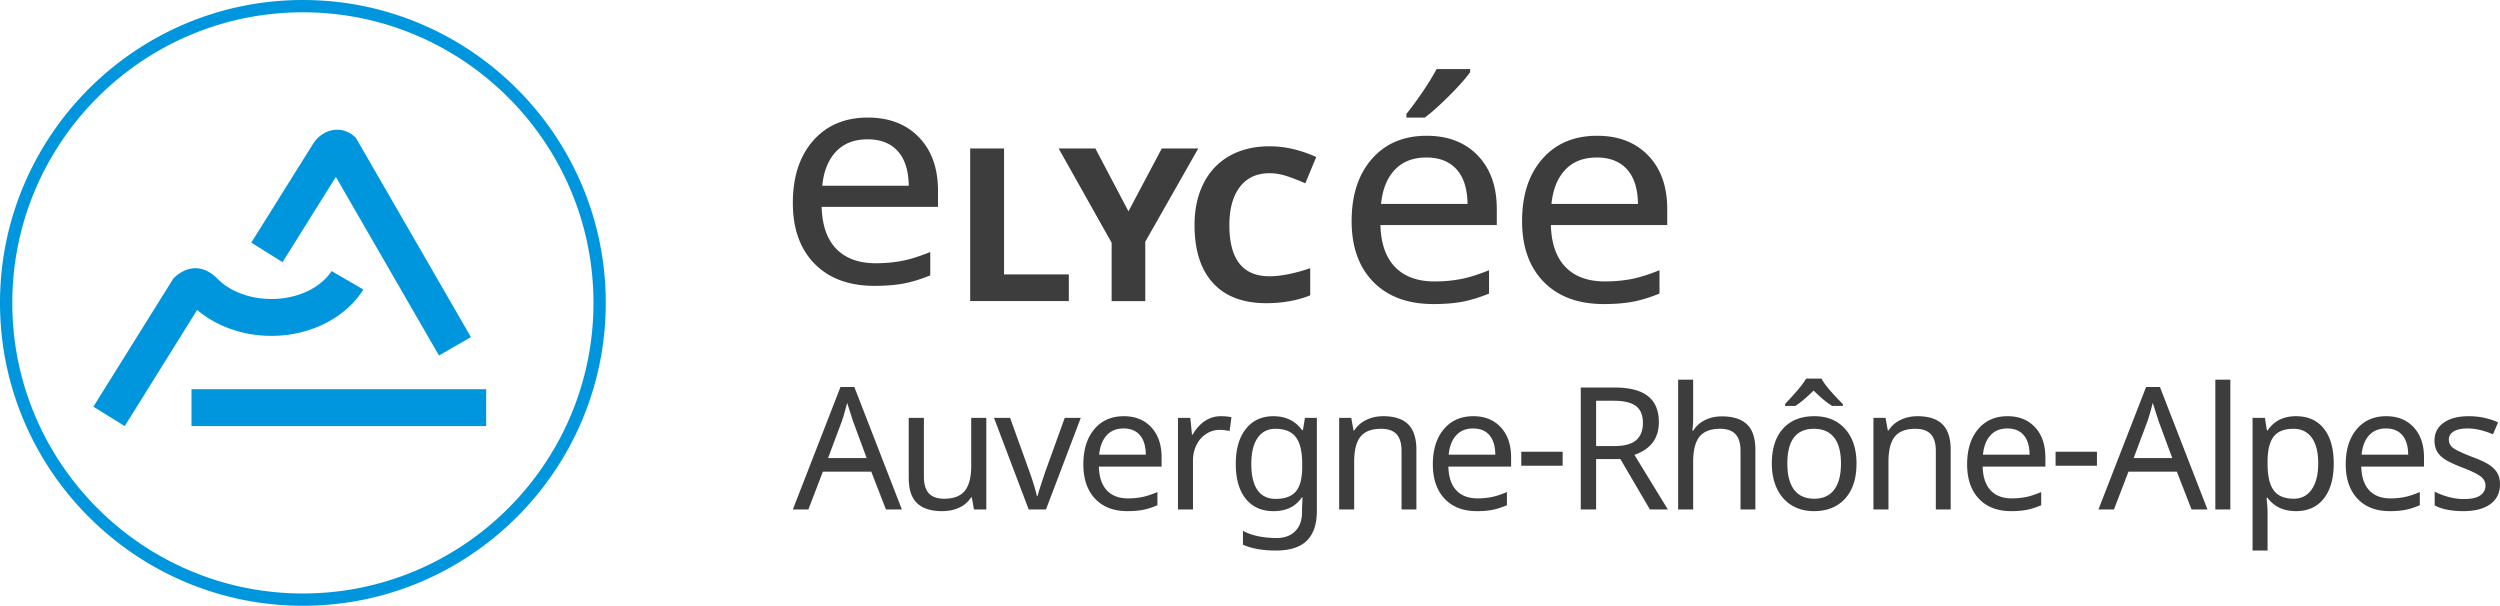
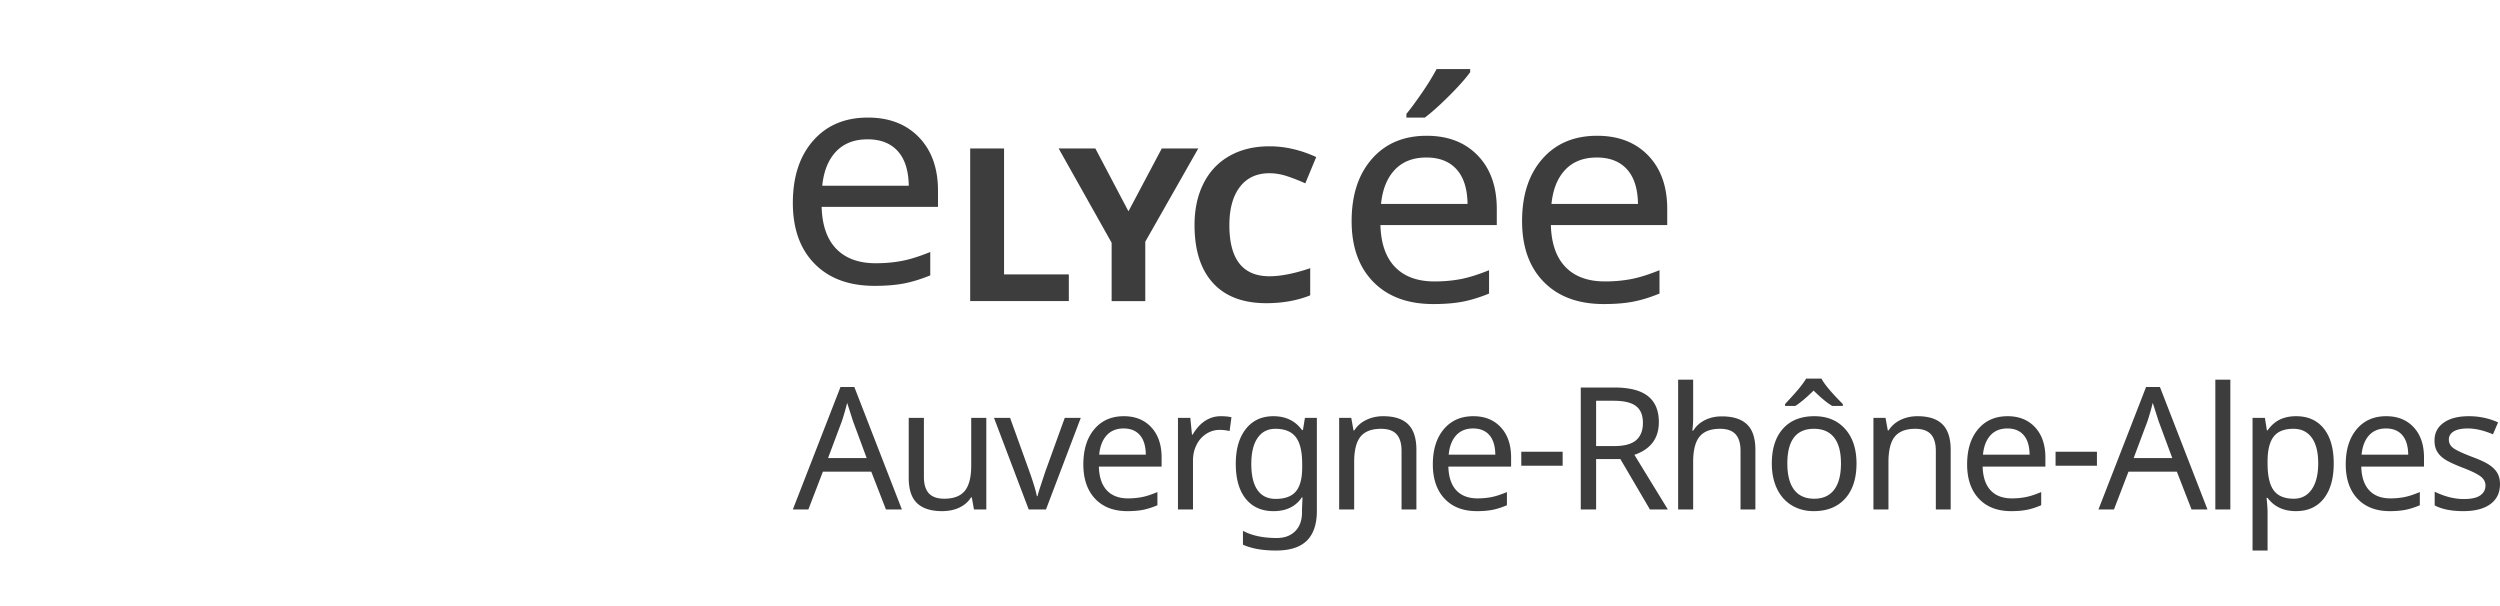
<svg xmlns="http://www.w3.org/2000/svg" viewBox="0 0 1010.997 244.972">
-   <path d="M122.486 0C54.947 0 0 54.947 0 122.486s54.947 122.487 122.486 122.487 122.486-54.948 122.486-122.487S190.025 0 122.486 0zm0 240C57.69 240 4.972 187.284 4.972 122.486 4.972 57.69 57.689 4.972 122.486 4.972S240 57.689 240 122.486C240 187.284 187.284 240 122.486 240zm-12.729-104.18c16.159 0 30.23-7.608 37.19-18.745l-7.458-4.326-5.42-3.132a15.23 15.23 0 0 1-2.535 3.132c-4.872 4.972-12.827 8.154-21.777 8.154-8.95 0-16.905-3.182-21.777-8.154-9.64-9.64-17.948 0-17.948 0l-32.268 51.708 12.678 7.856 29.285-46.985c7.607 6.464 18.247 10.491 30.03 10.491zm26.066-64.287l41.71 72.241 12.906-7.451-46.514-80.565c-2.6-2.6-5.407-3.355-7.901-3.285-3.897.11-7.393 2.452-9.46 5.758l-24.938 39.885 12.637 7.9 21.56-34.483zM77.44 172.313h119.17v-14.916H77.44v14.916z" fill="#0096de" />
  <path d="M432.233 110.955h-26.195V60.047h-13.694v61.717h39.89v-10.809zm17.312 10.809h13.605v-24.02l21.427-37.697h-14.756L456.348 85.46l-13.384-25.413H428.12l21.424 38.12v23.597zm40.987-7.322c4.977 5.443 12.163 8.166 21.558 8.166 6.54 0 12.459-1.053 17.756-3.165v-10.978c-6.448 2.17-11.94 3.253-16.474 3.253-10.808 0-16.212-6.88-16.212-20.645 0-6.613 1.413-11.77 4.24-15.47 2.827-3.7 6.818-5.55 11.972-5.55 2.355 0 4.753.408 7.2 1.224a75.052 75.052 0 0 1 7.288 2.87l4.419-10.638c-6.332-2.9-12.634-4.346-18.907-4.346-6.157 0-11.524 1.287-16.103 3.86-4.579 2.578-8.092 6.278-10.534 11.104-2.445 4.827-3.668 10.45-3.668 16.863 0 10.187 2.488 18.004 7.465 23.452zm95.434-75.623c3.88-3.865 6.735-7.075 8.57-9.628v-1.258h-13.58c-1.666 3.112-3.72 6.429-6.162 9.958-2.442 3.53-4.452 6.25-6.04 8.162v1.496h7.448c2.627-1.952 5.88-4.865 9.764-8.73zm-6.321 84.14c4.544 0 8.487-.317 11.827-.957 3.336-.637 6.905-1.734 10.702-3.288v-9.448c-4.424 1.791-8.284 3-11.58 3.617s-6.779.927-10.45.927c-6.884 0-12.2-1.932-15.959-5.802-3.753-3.865-5.734-9.526-5.943-16.984h47.059v-6.516c0-9.09-2.564-16.3-7.696-21.62-5.132-5.322-12.017-7.983-20.65-7.983-9.308 0-16.693 3.122-22.155 9.361-5.468 6.24-8.201 14.62-8.201 25.146 0 10.444 2.932 18.65 8.793 24.607 5.86 5.963 13.945 8.94 24.253 8.94zM564.059 68.66c3.132-3.311 7.385-4.962 12.77-4.962 5.253 0 9.322 1.592 12.201 4.782s4.36 7.856 4.443 13.994H558.49c.587-5.9 2.442-10.503 5.569-13.814zm84.511 54.298c4.545 0 8.487-.316 11.828-.956 3.336-.637 6.904-1.734 10.701-3.288v-9.448c-4.423 1.791-8.283 3-11.58 3.617s-6.778.927-10.449.927c-6.885 0-12.201-1.932-15.96-5.802-3.753-3.865-5.734-9.526-5.942-16.984h47.058v-6.516c0-9.09-2.564-16.3-7.696-21.62-5.132-5.322-12.017-7.983-20.65-7.983-9.307 0-16.693 3.122-22.155 9.361-5.467 6.24-8.2 14.62-8.2 25.146 0 10.444 2.932 18.65 8.792 24.607 5.86 5.963 13.945 8.94 24.253 8.94zM632.984 68.66c3.132-3.311 7.385-4.962 12.77-4.962 5.254 0 9.322 1.592 12.202 4.782 2.879 3.19 4.36 7.856 4.442 13.994h-34.983c.588-5.9 2.442-10.503 5.57-13.814zm-256.782 33.25c-4.424 1.792-8.284 3-11.58 3.617s-6.779.928-10.45.928c-6.884 0-12.2-1.933-15.959-5.803-3.753-3.865-5.734-9.526-5.943-16.984h47.059v-6.516c0-9.09-2.564-16.3-7.696-21.62-5.132-5.322-12.017-7.983-20.65-7.983-9.308 0-16.693 3.122-22.155 9.361-5.468 6.24-8.201 14.62-8.201 25.146 0 10.444 2.932 18.65 8.793 24.607 5.86 5.963 13.945 8.94 24.253 8.94 4.544 0 8.487-.317 11.827-.957 3.336-.636 6.905-1.734 10.702-3.287v-9.45zm-38.115-40.606c3.132-3.311 7.385-4.962 12.77-4.962 5.253 0 9.322 1.593 12.201 4.783 2.88 3.19 4.36 7.856 4.443 13.993h-34.983c.587-5.9 2.442-10.502 5.569-13.814zm1.804 95.2l-19.264 49.525h6.276l5.87-15.285h19.567l5.938 15.285h6.443l-19.23-49.525h-5.6zm-5.028 28.744l5.6-14.945c.744-2.229 1.453-4.69 2.128-7.39l2.36 7.39 5.532 14.945h-15.62zm57.896 3.035c0 4.7-.867 8.108-2.598 10.225-1.733 2.112-4.498 3.17-8.3 3.17-2.811 0-4.887-.728-6.225-2.175-1.337-1.451-2.007-3.675-2.007-6.666v-23.85h-6.14v24.258c0 4.7 1.131 8.118 3.391 10.254 2.26 2.137 5.618 3.205 10.07 3.205 2.676 0 5.028-.486 7.05-1.452 2.025-.966 3.589-2.34 4.691-4.117h.303l.877 4.894h4.994v-37.042h-6.106v19.296zm29.929 2.53a898.468 898.468 0 0 0-2.496 7.608c-.136.437-.253.844-.36 1.214-.096.373-.184.704-.252.995h-.272c-.427-2.156-1.408-5.428-2.962-9.818l-7.865-21.825h-6.509l14.035 37.042h6.982l14.07-37.042h-6.476l-7.895 21.825zm31.778-22.5c-5.015 0-8.997 1.757-11.944 5.277-2.947 3.52-4.418 8.25-4.418 14.188 0 5.894 1.582 10.521 4.738 13.881 3.161 3.365 7.521 5.045 13.076 5.045 2.452 0 4.574-.18 6.375-.539 1.801-.36 3.724-.98 5.768-1.855v-5.331c-2.384 1.01-4.462 1.69-6.239 2.04-1.777.349-3.656.524-5.637.524-3.71 0-6.574-1.093-8.599-3.273-2.025-2.18-3.093-5.375-3.204-9.58h25.369v-3.68c0-5.127-1.384-9.191-4.151-12.197-2.768-3-6.477-4.5-11.134-4.5zm-9.953 15.551c.315-3.33 1.315-5.928 3.005-7.793 1.685-1.869 3.982-2.801 6.88-2.801 2.836 0 5.026.903 6.58 2.7 1.553 1.8 2.35 4.432 2.393 7.894h-18.858zm42.82-13.663c-1.933 1.258-3.608 3.117-5.026 5.564h-.272l-.675-6.778h-4.991v37.042h6.074v-19.771c0-2.316.471-4.423 1.418-6.327.942-1.898 2.253-3.389 3.928-4.467 1.675-1.082 3.49-1.621 5.448-1.621 1.306 0 2.64.16 4.015.475l.743-5.603c-1.263-.267-2.71-.403-4.35-.403-2.273 0-4.375.632-6.313 1.89zm39.576 3.71h-.374c-2.72-3.734-6.589-5.599-11.605-5.599-4.7 0-8.404 1.72-11.118 5.162-2.71 3.442-4.064 8.142-4.064 14.1 0 6.074 1.345 10.779 4.03 14.12 2.69 3.34 6.428 5.01 11.22 5.01 5.147 0 8.973-1.855 11.469-5.57h.272l-.204 4.56v1.447c0 3.263-.918 5.817-2.748 7.662-1.836 1.84-4.326 2.762-7.473 2.762-5.51 0-10.065-.966-13.663-2.898v5.598c3.486 1.573 7.93 2.365 13.323 2.365 5.672 0 9.847-1.34 12.537-4.016 2.685-2.68 4.03-6.671 4.03-11.978v-37.649h-4.826l-.806 4.924zm-.306 15.114c0 4.453-.85 7.687-2.55 9.702-1.694 2.01-4.413 3.02-8.147 3.02-3.282 0-5.748-1.205-7.404-3.613-1.65-2.408-2.476-5.904-2.476-10.492 0-4.564.845-8.08 2.544-10.541 1.7-2.462 4.098-3.695 7.205-3.695 3.797 0 6.555 1.126 8.264 3.374 1.71 2.248 2.564 5.846 2.564 10.794v1.451zm32.764-20.713c-2.496 0-4.782.5-6.85 1.5-2.07 1-3.676 2.414-4.822 4.235h-.34l-.908-5.06h-4.894v37.042h6.074v-19.198c0-4.744.86-8.167 2.578-10.27 1.724-2.102 4.482-3.155 8.283-3.155 2.855 0 4.953.738 6.293 2.209 1.335 1.476 2.005 3.72 2.005 6.73v23.684h6.006v-24.122c0-4.656-1.102-8.084-3.306-10.288-2.205-2.205-5.58-3.307-10.119-3.307zm36.435 0c-5.016 0-8.997 1.758-11.944 5.278-2.947 3.52-4.419 8.25-4.419 14.188 0 5.894 1.583 10.521 4.74 13.881 3.16 3.365 7.52 5.045 13.075 5.045 2.452 0 4.574-.18 6.375-.539 1.801-.36 3.724-.98 5.768-1.855v-5.331c-2.384 1.01-4.462 1.69-6.239 2.04-1.777.349-3.656.524-5.637.524-3.71 0-6.574-1.093-8.6-3.273-2.024-2.18-3.092-5.375-3.204-9.58h25.37v-3.68c0-5.127-1.384-9.191-4.152-12.197-2.767-3-6.477-4.5-11.133-4.5zm-9.954 15.552c.316-3.33 1.316-5.928 3.006-7.793 1.685-1.869 3.981-2.801 6.88-2.801 2.836 0 5.025.903 6.58 2.7 1.553 1.8 2.35 4.432 2.393 7.894h-18.859zm29.356 4.487h16.732v-5.667h-16.732v5.667zm55.633-17.645c0-4.676-1.466-8.181-4.399-10.507-2.937-2.33-7.462-3.491-13.58-3.491h-13.595v49.321h6.205v-20.378h9.818l11.944 20.378h7.254l-13.532-22.097c6.593-2.272 9.885-6.68 9.885-13.226zm-17.98 9.682h-7.39v-18.32h7.05c4.186 0 7.211.714 9.076 2.146 1.869 1.428 2.801 3.69 2.801 6.798 0 3.103-.922 5.443-2.767 7.016-1.84 1.573-4.768 2.36-8.77 2.36zm43.457-12.008c-2.545 0-4.827.505-6.851 1.515-2.02 1.015-3.588 2.418-4.686 4.22h-.408c.224-1.438.34-3.171.34-5.196v-15.386h-6.074v52.496h6.074v-19.13c0-4.812.87-8.264 2.612-10.357 1.744-2.092 4.492-3.136 8.25-3.136 2.855 0 4.952.738 6.292 2.209 1.336 1.476 2.006 3.72 2.006 6.73v23.684h6.006v-24.122c0-4.724-1.136-8.157-3.409-10.308-2.272-2.146-5.656-3.219-10.152-3.219zm37.11-10.424c2.99 2.947 5.5 5.015 7.525 6.205h4.283v-.777c-4.589-4.588-7.468-8.016-8.638-10.288h-6.205c-.54.966-1.389 2.17-2.55 3.612-1.155 1.437-3.14 3.666-5.952 6.676v.777h4.151c1.977-1.258 4.438-3.326 7.385-6.205zm.305 10.356c-5.443 0-9.672 1.68-12.687 5.045-3.015 3.36-4.52 8.055-4.52 14.08 0 3.87.699 7.27 2.093 10.192 1.393 2.923 3.384 5.166 5.972 6.73 2.583 1.563 5.554 2.345 8.904 2.345 5.4 0 9.629-1.7 12.688-5.093 3.058-3.4 4.588-8.119 4.588-14.173 0-5.89-1.534-10.551-4.608-13.984-3.068-3.428-7.215-5.142-12.43-5.142zm7.997 29.74c-1.845 2.418-4.535 3.627-8.065 3.627-3.578 0-6.283-1.21-8.113-3.627-1.835-2.418-2.748-5.958-2.748-10.614 0-9.352 3.583-14.032 10.76-14.032 3.578 0 6.292 1.175 8.147 3.525 1.855 2.35 2.782 5.855 2.782 10.507 0 4.656-.923 8.196-2.763 10.614zm33.706-29.74c-2.495 0-4.782.5-6.85 1.5-2.069 1-3.676 2.414-4.822 4.235h-.34l-.908-5.06h-4.894v37.042h6.074v-19.198c0-4.744.86-8.167 2.578-10.27 1.724-2.102 4.482-3.155 8.284-3.155 2.855 0 4.952.738 6.292 2.209 1.335 1.476 2.005 3.72 2.005 6.73v23.684h6.007v-24.122c0-4.656-1.103-8.084-3.307-10.288-2.204-2.205-5.579-3.307-10.119-3.307zm36.435 0c-5.015 0-8.997 1.758-11.944 5.278-2.947 3.52-4.418 8.25-4.418 14.188 0 5.894 1.582 10.521 4.738 13.881 3.161 3.365 7.521 5.045 13.076 5.045 2.452 0 4.574-.18 6.375-.539 1.802-.36 3.724-.98 5.768-1.855v-5.331c-2.384 1.01-4.462 1.69-6.239 2.04s-3.656.524-5.637.524c-3.71 0-6.574-1.093-8.599-3.273-2.025-2.18-3.093-5.375-3.204-9.58h25.37v-3.68c0-5.127-1.385-9.191-4.152-12.197-2.768-3-6.477-4.5-11.134-4.5zm-9.953 15.552c.315-3.33 1.315-5.928 3.005-7.793 1.685-1.869 3.982-2.801 6.88-2.801 2.836 0 5.026.903 6.58 2.7 1.553 1.8 2.35 4.432 2.393 7.894h-18.858zm29.355 4.487h16.732v-5.667H831.27v5.667zm36.605-31.847l-19.261 49.525h6.273l5.87-15.285h19.568l5.938 15.285h6.443l-19.228-49.525h-5.603zm-5.025 28.744l5.603-14.945c.738-2.229 1.447-4.69 2.122-7.39l2.364 7.39 5.53 14.945h-15.62zm33.031 20.781h6.074v-52.496h-6.074v52.496zm32.663-37.717c-2.477 0-4.657.452-6.546 1.35-1.888.898-3.554 2.36-4.99 4.385h-.273l-.81-5.06h-4.992v53.643h6.074v-15.217c0-1.374-.092-2.938-.272-4.69l-.136-1.384h.408c2.675 3.578 6.497 5.365 11.469 5.365 4.836 0 8.594-1.7 11.269-5.093 2.675-3.4 4.015-8.119 4.015-14.173 0-6.07-1.335-10.774-4-14.115s-6.405-5.01-11.216-5.01zm6.326 29.584c-1.743 2.52-4.166 3.783-7.273 3.783-3.734 0-6.429-1.122-8.094-3.36s-2.496-5.86-2.496-10.881v-1.18c.044-4.428.879-7.681 2.51-9.75 1.632-2.068 4.283-3.102 7.949-3.102 3.19 0 5.661 1.199 7.404 3.593 1.743 2.393 2.612 5.855 2.612 10.376 0 4.496-.869 8.006-2.612 10.521zm30.108-29.584c-5.015 0-8.997 1.758-11.944 5.278-2.947 3.52-4.418 8.25-4.418 14.188 0 5.894 1.583 10.521 4.739 13.881 3.16 3.365 7.52 5.045 13.075 5.045 2.452 0 4.574-.18 6.375-.539 1.802-.36 3.724-.98 5.769-1.855v-5.331c-2.384 1.01-4.463 1.69-6.24 2.04-1.777.349-3.656.524-5.637.524-3.71 0-6.574-1.093-8.599-3.273-2.024-2.18-3.093-5.375-3.204-9.58h25.37v-3.68c0-5.127-1.385-9.191-4.152-12.197-2.768-3-6.477-4.5-11.134-4.5zm-9.953 15.552c.315-3.33 1.316-5.928 3.005-7.793 1.685-1.869 3.982-2.801 6.88-2.801 2.836 0 5.026.903 6.58 2.7 1.553 1.8 2.35 4.432 2.393 7.894h-18.858zm54.929 7.487c-.7-1.233-1.787-2.35-3.258-3.335-1.471-.991-3.748-2.06-6.832-3.205-4.117-1.578-6.734-2.806-7.86-3.695s-1.685-2.01-1.685-3.36c0-1.393.65-2.49 1.956-3.287 1.302-.801 3.215-1.2 5.735-1.2 3.015 0 6.4.787 10.152 2.365l2.059-4.826c-3.666-1.665-7.604-2.496-11.808-2.496-4.317 0-7.716.874-10.187 2.632-2.476 1.753-3.71 4.146-3.71 7.186 0 1.709.33 3.16.996 4.35.66 1.195 1.7 2.268 3.117 3.224 1.418.957 3.87 2.108 7.356 3.457 3.418 1.307 5.797 2.462 7.137 3.477 1.336 1.01 2.006 2.248 2.006 3.71 0 1.665-.7 2.99-2.093 3.98-1.393.991-3.622 1.482-6.681 1.482-3.777 0-7.7-.986-11.77-2.967v5.535c2.875 1.55 6.754 2.326 11.639 2.326 4.676 0 8.307-.952 10.895-2.85 2.588-1.903 3.88-4.584 3.88-8.046 0-1.733-.35-3.219-1.044-4.457z" fill="#3d3d3d" />
</svg>